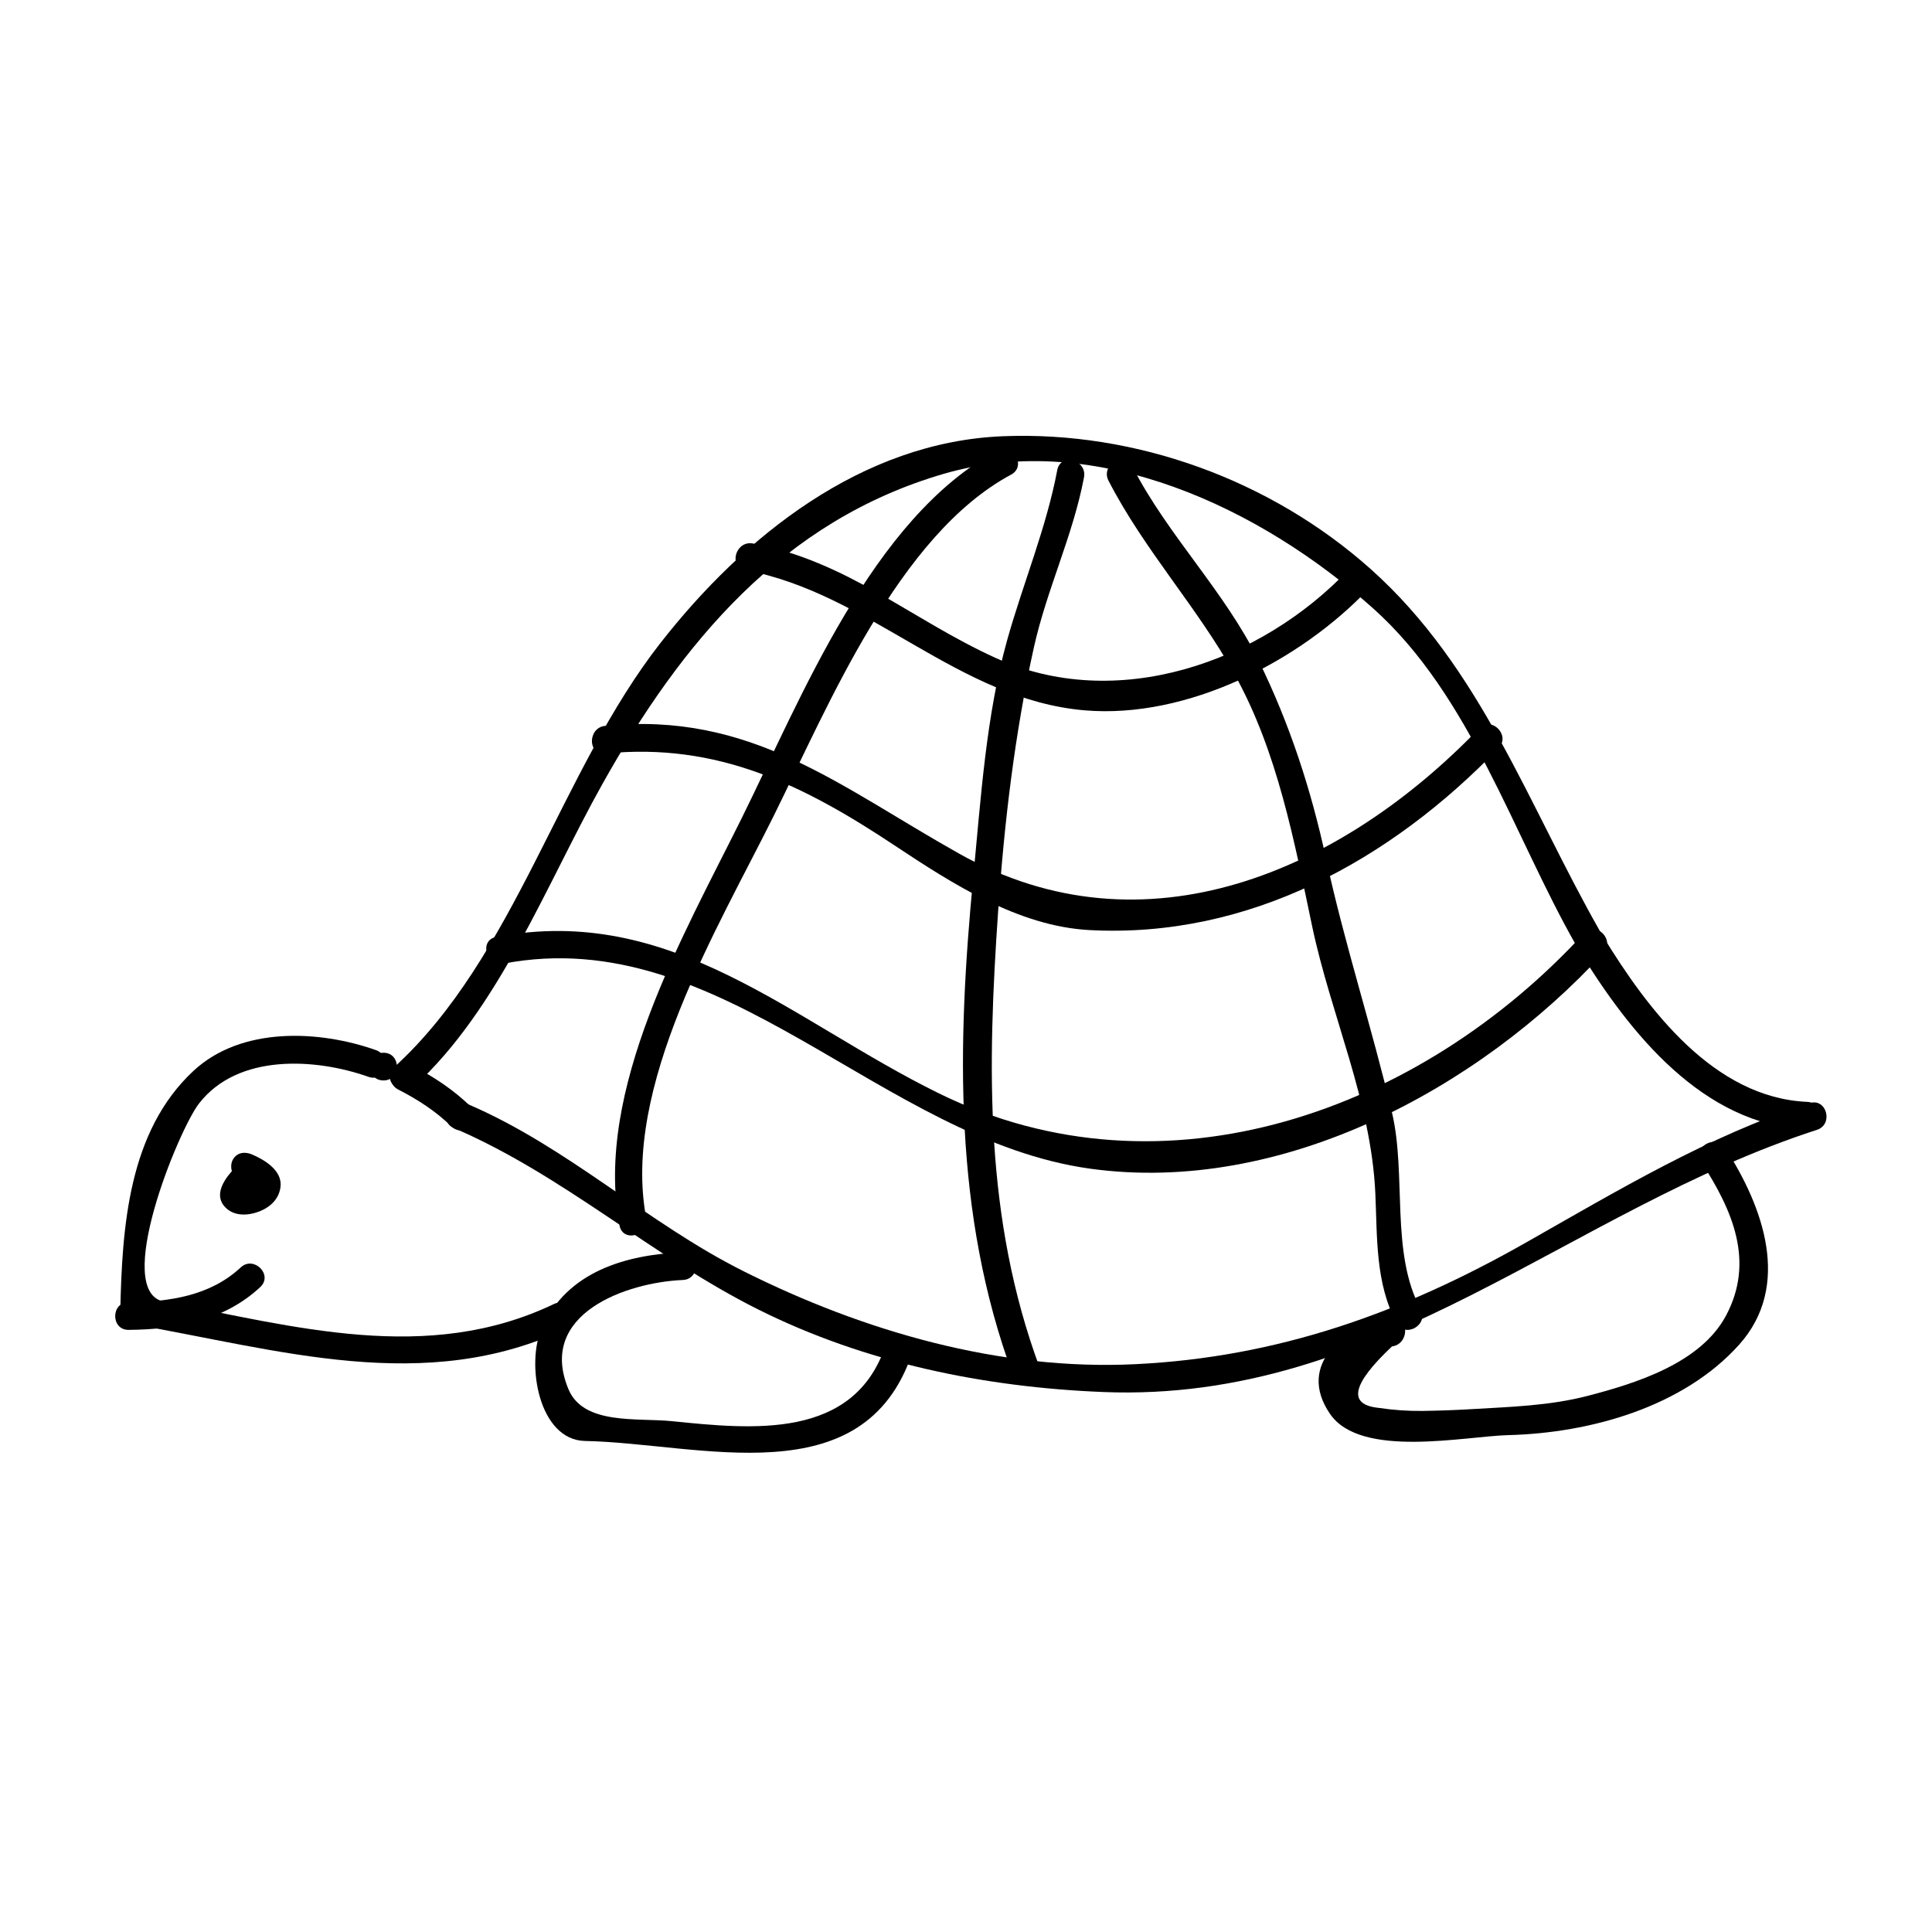
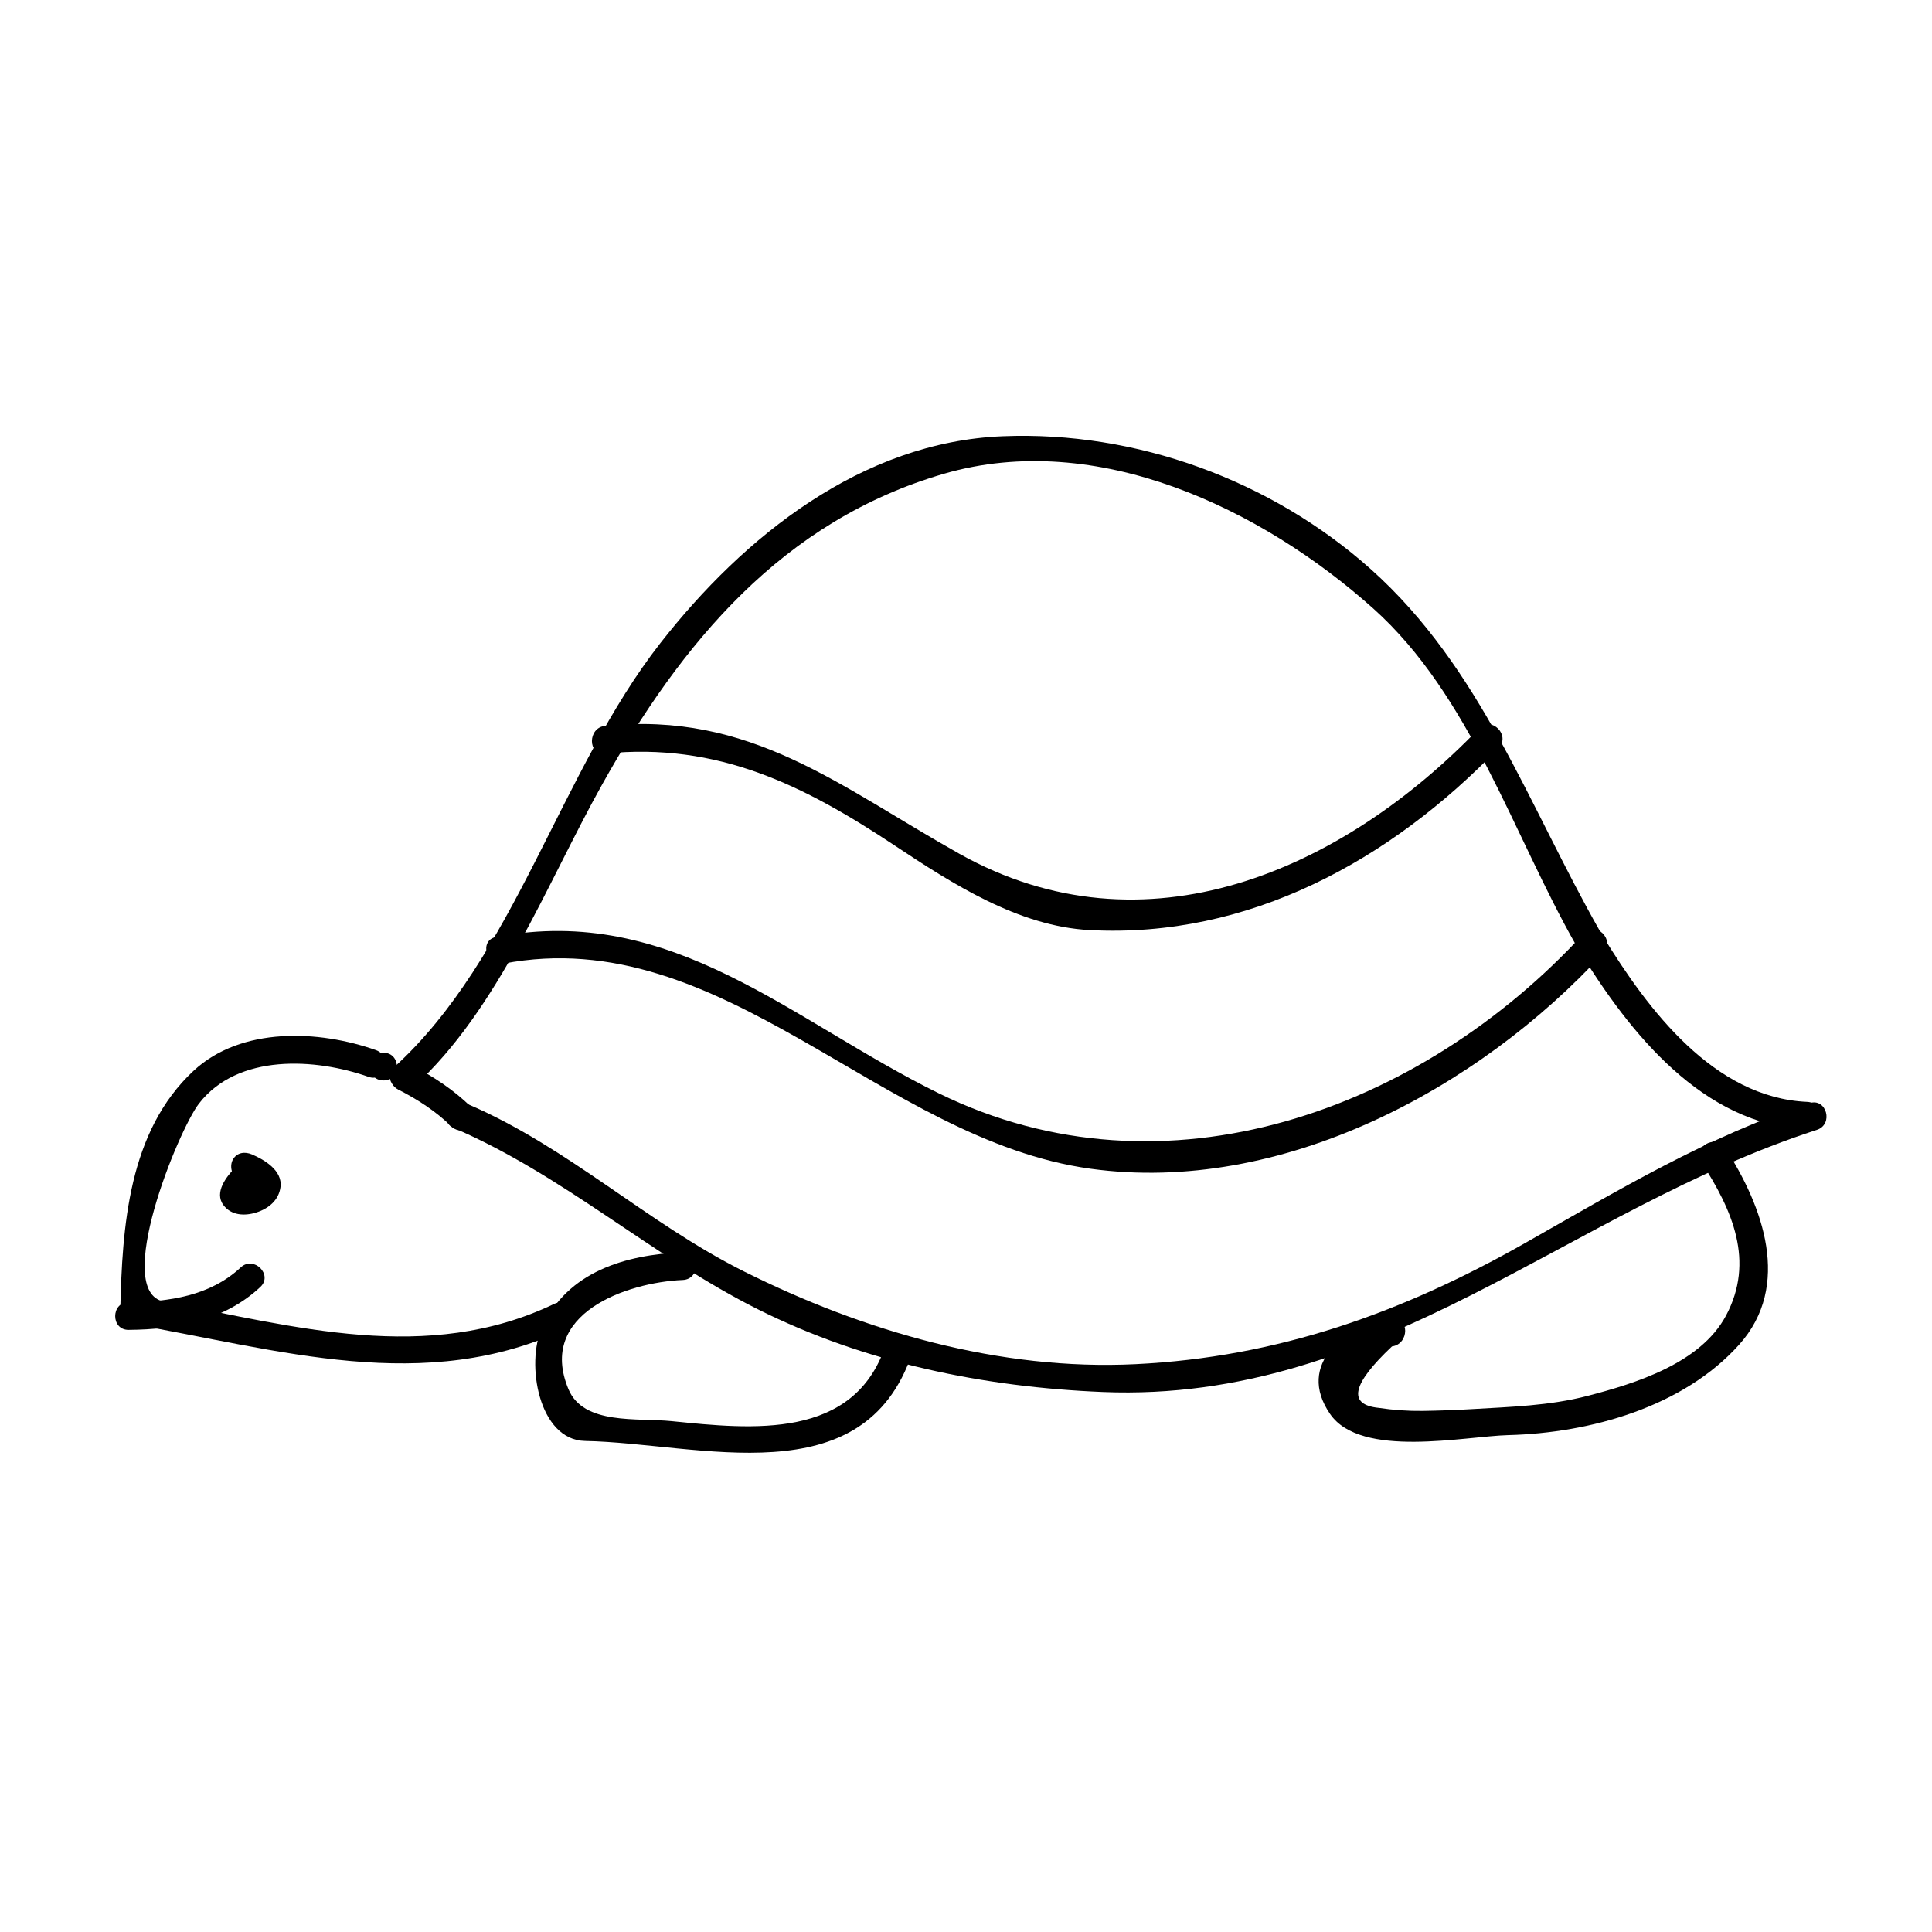
<svg xmlns="http://www.w3.org/2000/svg" fill="#000000" width="800px" height="800px" version="1.1" viewBox="144 144 512 512">
  <g>
    <path d="m562.53 395.93c13.34 21.805 32.742 46.211 60.402 47.418 4.734 0.207 4.719-7.133 0-7.34-24.738-1.082-42.238-24.461-54.062-43.781-2.469-4.035-8.816-0.344-6.34 3.703z" />
    <path d="m253.63 432.01c22.555-20.523 35.281-53.891 49.938-80.102 21.023-37.605 47.887-69.988 90.68-82.379 40.449-11.707 84.023 9.227 113.62 35.676 25.801 23.059 37.07 59.883 53.777 89.23 2.336 4.109 8.688 0.418 6.34-3.703-18.914-33.242-31.488-69.777-60.668-95.859-26.449-23.641-62.254-36.684-97.527-35.266-37.453 1.496-68.699 26.59-90.742 54.766-26.652 34.062-38.617 83.34-70.598 112.45-3.519 3.191 1.691 8.371 5.184 5.191z" />
    <path d="m264.27 442.94c29.008 12.438 52.508 34.004 80.656 48.078 28.324 14.168 59.914 20.605 91.355 21.879 73.562 2.977 123.39-48.164 189.21-69.473 4.488-1.457 2.57-8.543-1.949-7.082-26.879 8.707-50.906 23.207-75.363 37.07-32.695 18.539-65.57 30.277-103.3 32.109-35.902 1.75-71.949-8.691-103.76-24.598-25.664-12.836-46.559-32.926-73.145-44.32-4.301-1.844-8.043 4.481-3.703 6.336z" />
    <path d="m512.9 493.48c-12.344 1.637-25.566 11.996-16.395 25.27 8.184 11.836 35.648 5.871 47.23 5.57 21.676-0.555 46.289-7.418 61.137-23.945 14.086-15.688 6.281-36.742-3.633-52.07-2.559-3.953-8.922-0.281-6.34 3.707 8.188 12.66 14.211 26.215 6.508 40.648-6.746 12.641-23.965 17.961-36.676 21.266-10.113 2.625-20.477 2.902-30.824 3.516-4.309 0.258-8.609 0.402-12.922 0.469-3.883 0.047-7.742-0.227-11.594-0.805-8.316-0.836-7.152-6.266 3.5-16.289 4.633-0.609 4.691-7.961 0.008-7.336z" />
    <path d="m324.94 475.87c-15.184 0.637-30.57 5.125-37.316 19.957-4.301 9.465-0.91 29.801 11.41 30.043 30.344 0.594 73.848 14.965 86.715-23.328 1.512-4.5-5.578-6.414-7.078-1.949-8.398 24.988-35.195 22.207-56.609 20.031-9.113-0.934-23.41 1.117-27.414-8.469-8.363-20.047 15.508-28.324 30.289-28.945 4.719-0.195 4.738-7.543 0.004-7.34z" />
    <path d="m243.62 422.29c-15.055-5.32-35.66-6.293-48.336 5.492-17.262 16.047-18.902 41.316-19.406 63.504-0.035 1.508 1.133 3.269 2.695 3.543 39.082 6.727 78.074 19.199 115.91 1.098 4.273-2.039 0.543-8.367-3.703-6.34-33.523 16.035-68.754 5.934-103.32-0.648-13.715-2.613 3.789-45.395 9.254-52.465 10.34-13.383 31.008-12.035 44.953-7.098 4.477 1.582 6.387-5.516 1.953-7.086z" />
    <path d="m268.79 437.29c-4.57-4.449-9.859-7.969-15.516-10.871-4.203-2.16-7.918 4.176-3.703 6.34 5.125 2.625 9.895 5.703 14.031 9.734 3.391 3.297 8.586-1.887 5.188-5.203z" />
    <path d="m206.32 453.44c-2.289 2.332-5.613 6.531-3.129 9.895 2.074 2.812 5.68 2.969 8.785 1.969 3.219-1.027 5.93-3.258 6.363-6.758 0.539-4.348-4.227-7.184-7.57-8.613-1.84-0.785-3.918-0.57-5.023 1.316-0.918 1.566-0.523 4.238 1.32 5.023 1.012 0.434 2.984 1.422 3.359 1.723 0.25 0.195 1.176 1.355 0.645 0.578 0.195 0.359 0.176 0.277-0.059-0.246 0.137 0.332 0.07 0.898 0.016-0.168 0.012 0.188 0.082-0.434 0.223-0.734-0.398 0.848 0.516-0.453-0.188 0.238-0.289 0.25-0.211 0.203 0.223-0.145-0.188 0.141-0.387 0.266-0.59 0.383-0.141 0.086-0.281 0.156-0.422 0.23-0.754 0.387 0.781-0.293-0.02 0.016-0.309 0.109-0.621 0.203-0.938 0.289-0.156 0.039-0.312 0.074-0.469 0.105-0.828 0.168 0.875-0.086 0.059-0.016-0.336 0.031-1.547-0.109-0.266 0.082-0.957-0.141 0.055 0.105-0.09 0.016 0.695 0.414 0.91 0.797 1.078 1.359 0.109 0.367-0.125 1.441 0.156 0.621-0.328 0.945 0.359-0.441 0.535-0.699-0.176 0.242-0.117 0.172 0.191-0.203 0.312-0.363 0.656-0.711 0.992-1.055 3.324-3.391-1.863-8.586-5.184-5.207z" />
    <path d="m277.45 399.37c58.051-11.129 100.12 46.738 155.57 54.359 50.488 6.941 102.69-21.035 135.9-57.172 3.195-3.477-1.984-8.688-5.195-5.188-43.121 46.926-110.96 71.789-170.86 42.406-39.059-19.164-70.73-50.422-117.36-41.48-4.644 0.883-2.672 7.961 1.953 7.074z" />
    <path d="m304.38 343.7c29.84-3.008 52.648 8.379 76.785 24.406 15.195 10.086 32.723 21.375 51.574 22.375 42.18 2.238 79.746-18.477 108.4-48.234 3.281-3.41-1.906-8.605-5.195-5.188-36.414 37.824-88.559 60.781-137.76 33.164-31.867-17.887-55.207-37.754-93.801-33.867-4.664 0.469-4.715 7.816 0 7.344z" />
-     <path d="m341.58 295.11c32.965 6.168 56.305 34.301 89.922 37.141 27.125 2.293 57.043-13.043 75.195-32.215 3.254-3.438-1.934-8.637-5.195-5.188-23.492 24.816-61.66 38.129-93.824 23.434-22.434-10.254-39.176-25.582-64.137-30.25-4.633-0.867-6.613 6.207-1.961 7.078z" />
-     <path d="m408.25 263.43c-33.145 17.816-51.887 65.539-67.844 97.703-15.336 30.902-39 71.902-32.23 107.63 0.883 4.648 7.957 2.676 7.078-1.949-6.586-34.758 18.965-76.734 33.781-106.59 14.574-29.383 33.074-74.418 62.926-90.453 4.168-2.246 0.461-8.586-3.711-6.344z" />
-     <path d="m424.19 268.56c-2.906 15.375-9.055 29.992-13.27 45.035-5.602 19.996-6.992 42.082-8.977 62.68-4.324 44.82-5.305 89.375 10.5 132.13 1.629 4.402 8.727 2.5 7.082-1.949-14.652-39.625-13.879-79.551-11.004-121.04 1.621-23.402 4.387-46.965 9.477-69.875 3.402-15.312 10.348-29.59 13.273-45.035 0.879-4.625-6.203-6.598-7.082-1.949z" />
-     <path d="m437.77 271.39c9.426 18.324 23.496 33.465 33.484 51.465 11.316 20.402 15.723 44.043 20.48 66.613 4.977 23.602 15.617 46.375 16.738 70.652 0.535 11.621-0.035 24 5.664 34.492 2.258 4.16 8.602 0.453 6.34-3.707-8.027-14.781-3.715-35.559-7.551-51.914-5.332-22.688-12.602-44.758-17.543-67.586-3.949-18.246-9.586-35.5-17.781-52.254-9.039-18.48-24.059-33.152-33.484-51.465-2.176-4.215-8.512-0.5-6.348 3.703z" />
    <path d="m245.63 430.33c4.734 0 4.734-7.34 0-7.34-4.738 0-4.738 7.34 0 7.34z" />
    <path d="m178.08 496.43c12.723-0.102 25.316-2.414 34.902-11.355 3.465-3.238-1.734-8.418-5.188-5.195-8.125 7.582-19.016 9.129-29.711 9.211-4.734 0.031-4.742 7.379-0.004 7.34z" />
  </g>
</svg>